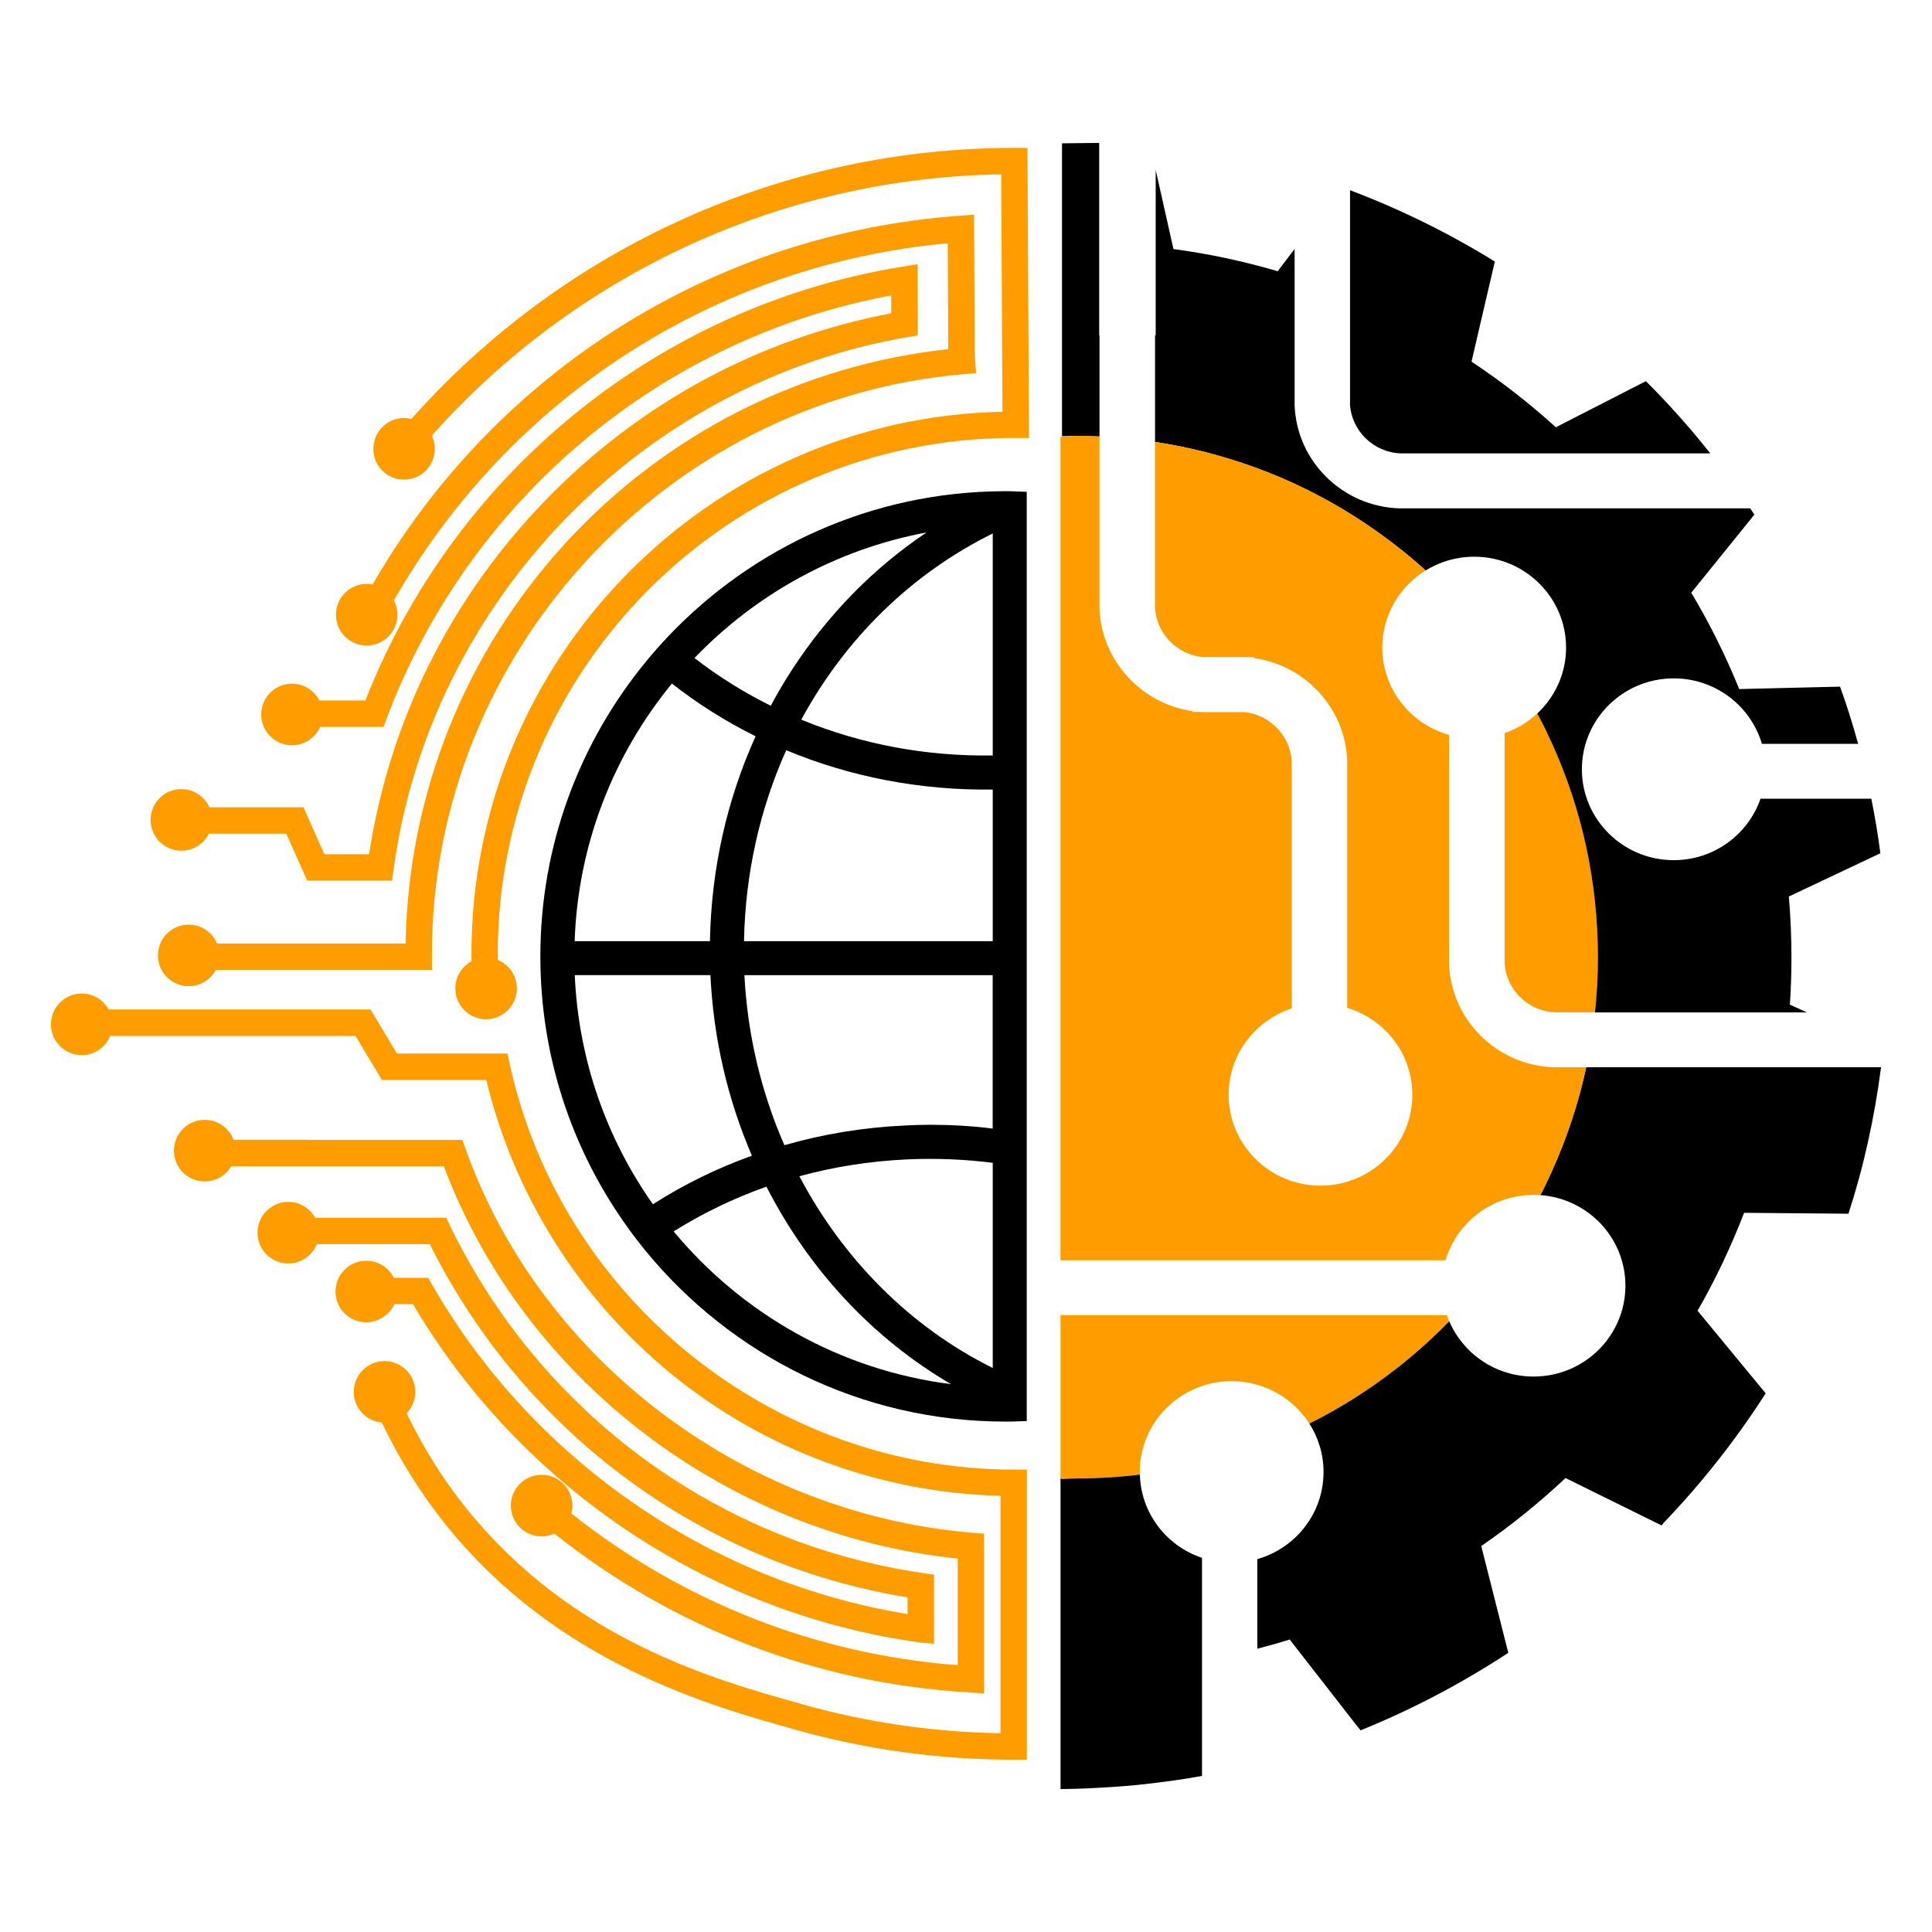
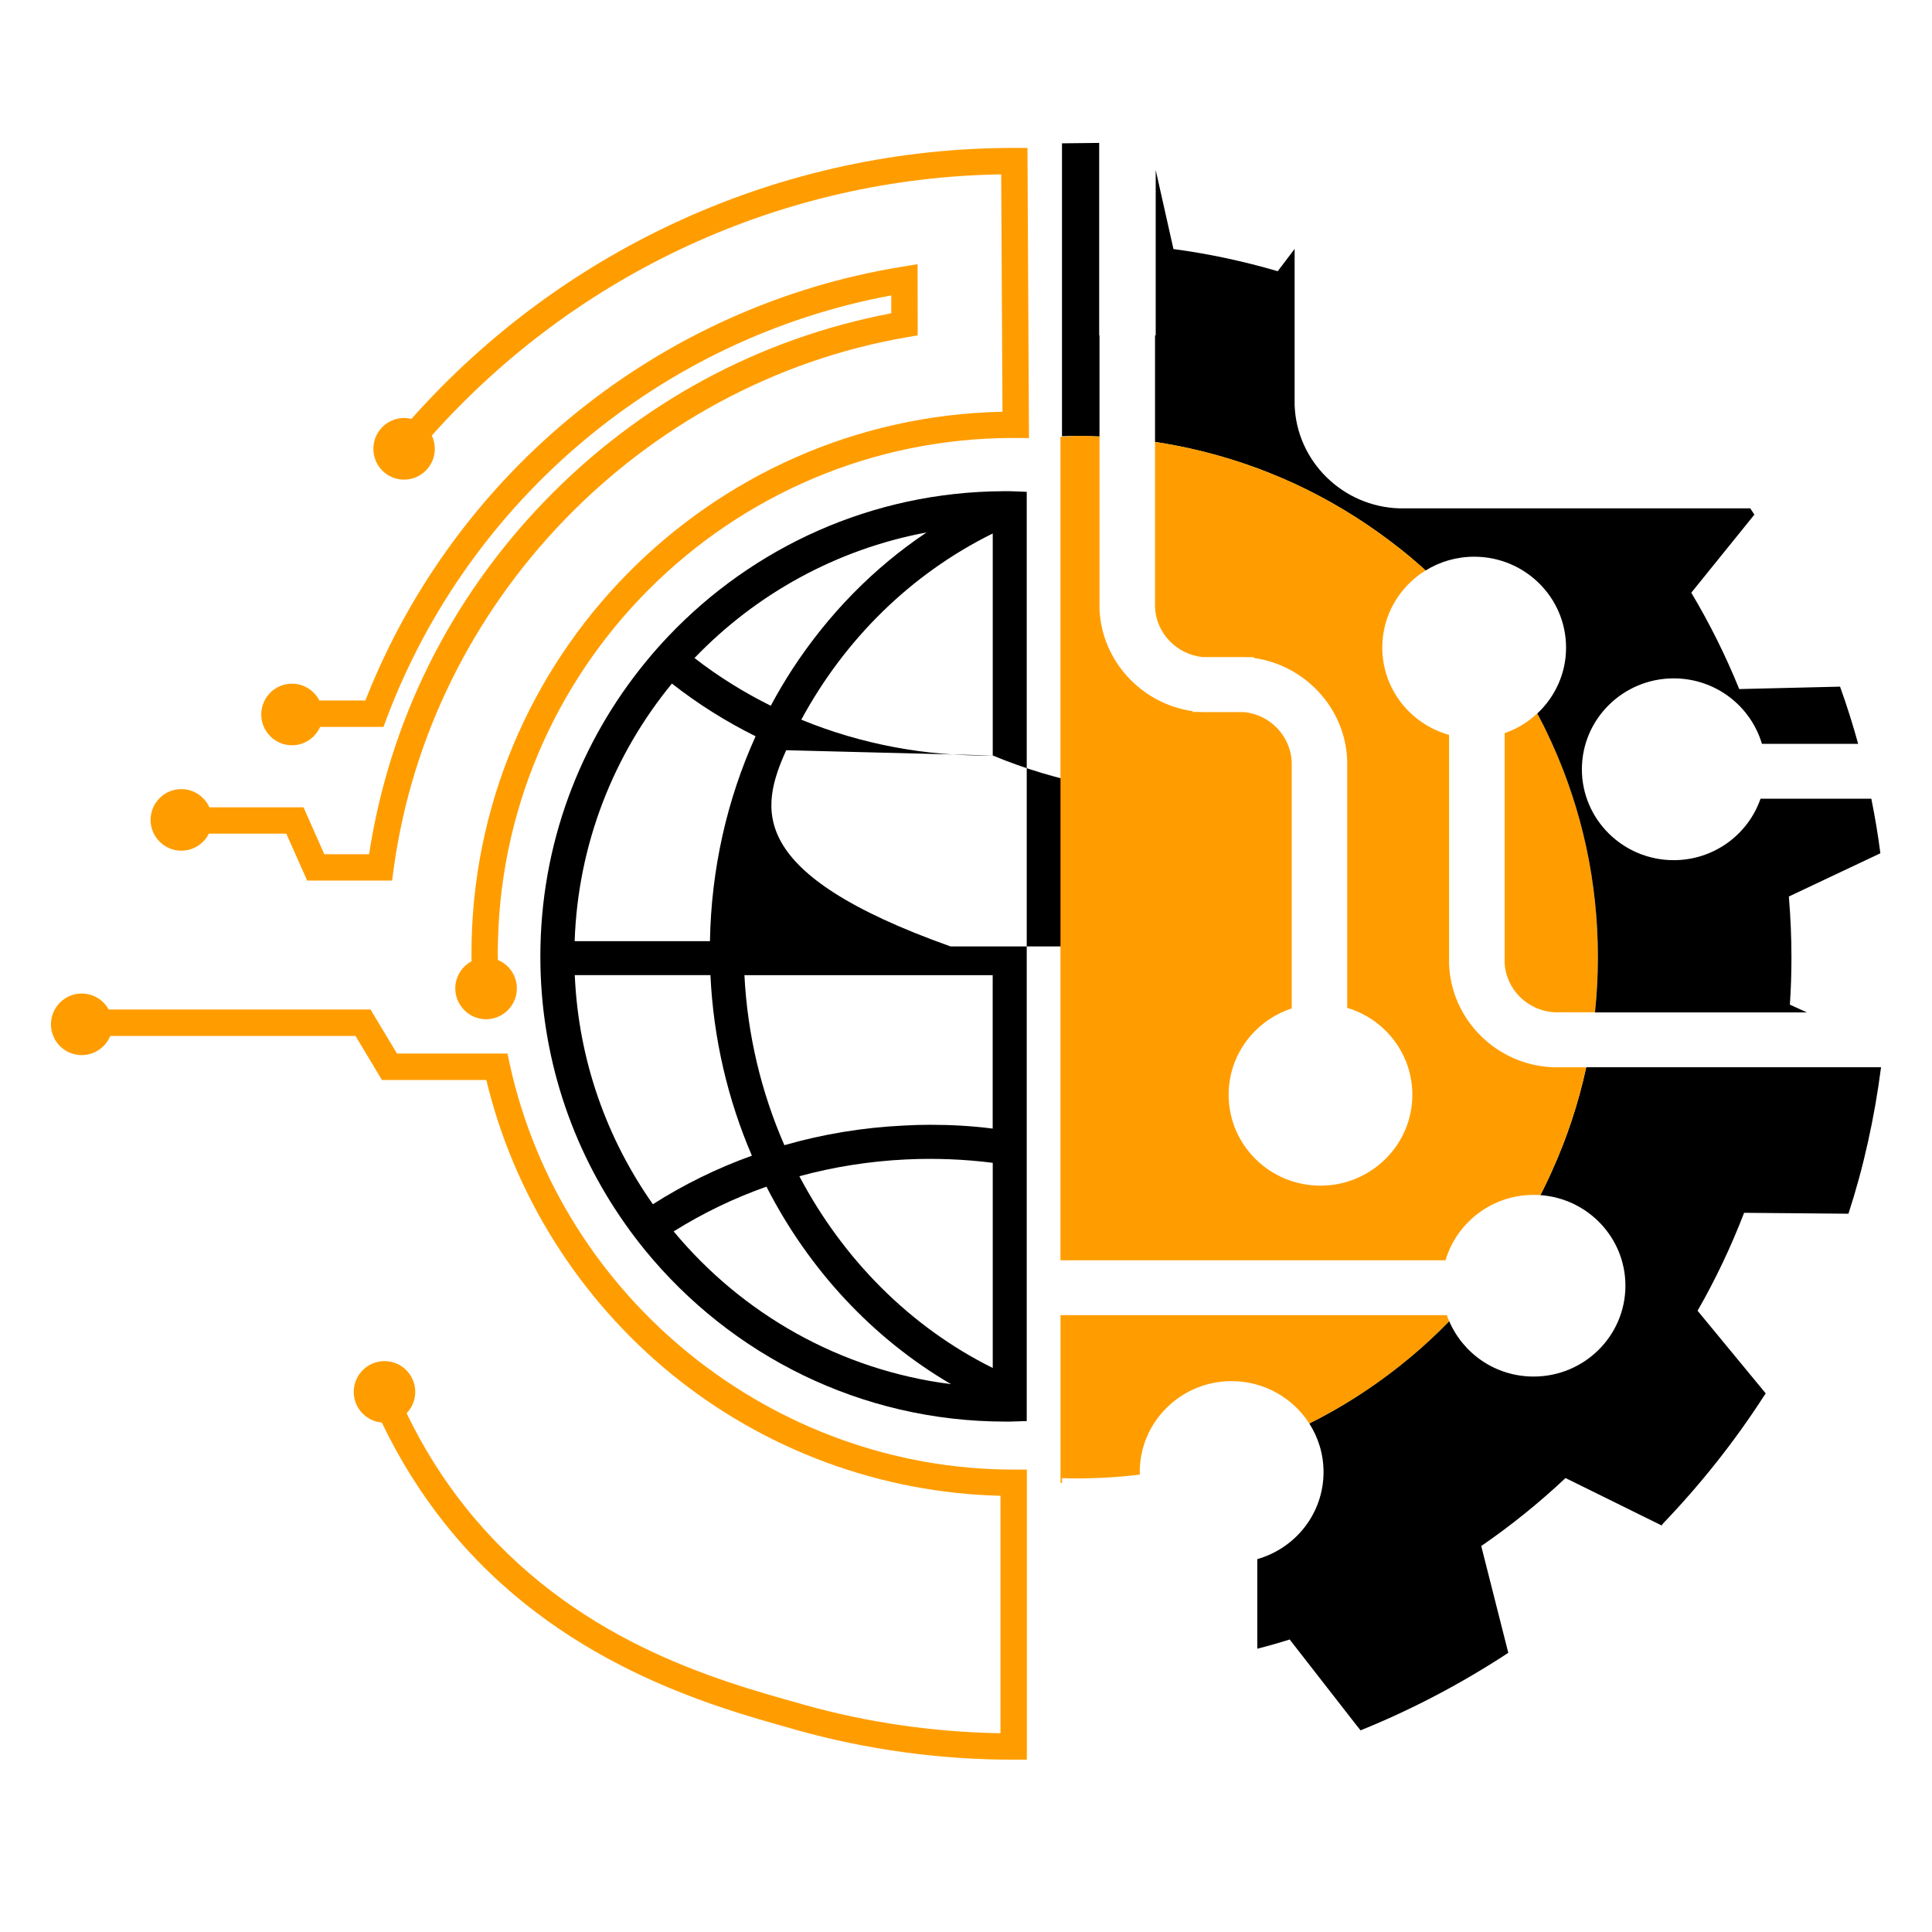
<svg xmlns="http://www.w3.org/2000/svg" version="1.1" id="Calque_1" x="0px" y="0px" width="32px" height="32px" viewBox="0 0 32 32" enable-background="new 0 0 32 32" xml:space="preserve">
  <g>
    <g>
      <path fill="#FF9D00" d="M3.004,14.09c0.199,0,0.372-0.115,0.455-0.282h1.283l0.346,0.777h1.406l0.026-0.189    c0.601-4.426,4.095-8.049,8.498-8.81L15.2,5.555l-0.002-1.179l-0.252,0.041c-4.014,0.648-7.408,3.395-8.894,7.185H5.29    c-0.085-0.164-0.256-0.278-0.454-0.278c-0.282,0-0.509,0.229-0.509,0.51s0.228,0.51,0.509,0.51c0.208,0,0.387-0.125,0.466-0.304    h1.05l0.053-0.143c1.371-3.637,4.558-6.3,8.357-7.004l0,0.296c-2.192,0.417-4.173,1.489-5.738,3.108    c-1.567,1.622-2.571,3.642-2.911,5.852H5.372l-0.345-0.777H3.468C3.388,13.194,3.21,13.07,3.004,13.07    c-0.282,0-0.51,0.229-0.51,0.51S2.722,14.09,3.004,14.09z" />
-       <path fill="#FF9D00" d="M6.073,10.692c0.282,0,0.51-0.229,0.51-0.51c0-0.086-0.022-0.167-0.059-0.237    c1.928-3.37,5.33-5.564,9.174-5.916l0.009,1.754c-2.42,0.261-4.658,1.389-6.322,3.192C7.703,10.8,6.76,13.156,6.719,15.627H3.595    c-0.078-0.184-0.259-0.312-0.47-0.312c-0.281,0-0.509,0.229-0.509,0.509c0,0.282,0.228,0.51,0.509,0.51    c0.195,0,0.364-0.109,0.449-0.27h3.581l-0.001-0.267c0-4.956,3.865-9.172,8.798-9.599l0.215-0.019l-0.021-0.281l-0.013-2.343    l-0.233,0.018c-4.067,0.292-7.685,2.57-9.729,6.108c-0.031-0.007-0.064-0.01-0.098-0.01c-0.281,0-0.509,0.229-0.509,0.51    S5.792,10.692,6.073,10.692z" />
      <path fill="#FF9D00" d="M6.693,7.944c0.281,0,0.509-0.229,0.509-0.511c0-0.078-0.018-0.152-0.05-0.219    c2.409-2.702,5.824-4.27,9.431-4.326l0.021,3.932c-4.866,0.098-8.795,4.087-8.795,8.978c0,0.041,0.001,0.082,0.001,0.124    c-0.16,0.086-0.269,0.255-0.269,0.449c0,0.28,0.228,0.511,0.51,0.511c0.281,0,0.51-0.23,0.51-0.511    c0-0.212-0.13-0.394-0.314-0.471c0-0.034-0.002-0.068-0.002-0.103c0-4.71,3.833-8.543,8.542-8.543l0.256,0.002L17.018,2.45h-0.229    c-3.814,0-7.437,1.634-9.975,4.489c-0.039-0.01-0.079-0.016-0.12-0.016c-0.282,0-0.51,0.229-0.51,0.51    C6.183,7.716,6.411,7.944,6.693,7.944z" />
    </g>
    <g>
-       <path fill="#FF9D00" d="M6.532,21.6h0.308c1.768,3.002,4.85,5.08,8.285,5.588l0.125,0.018c0.04,0.003,0.22,0.021,0.22,0.021    v-0.203v-0.943l-0.188-0.027c-3.401-0.497-6.329-2.65-7.832-5.761l-0.059-0.124H5.22c-0.087-0.155-0.254-0.262-0.445-0.262    c-0.281,0-0.51,0.229-0.51,0.51s0.229,0.51,0.51,0.51c0.215,0,0.398-0.133,0.473-0.32h1.871c1.555,3.118,4.495,5.29,7.914,5.851    v0.276c-3.284-0.534-6.214-2.56-7.878-5.459l-0.063-0.111H6.523c-0.083-0.167-0.255-0.282-0.456-0.282    c-0.282,0-0.51,0.229-0.51,0.51c0,0.282,0.228,0.51,0.51,0.51C6.274,21.898,6.452,21.775,6.532,21.6z" />
      <path fill="#FF9D00" d="M1.353,17.476c0.214,0,0.397-0.132,0.473-0.317h4.063l0.437,0.729h1.729    c0.456,1.901,1.54,3.625,3.067,4.871c1.54,1.258,3.467,1.968,5.449,2.016v3.933c-1.104-0.019-2.198-0.176-3.254-0.472    l-0.064-0.019C11.844,27.824,9.488,27.166,7.738,25c-0.391-0.483-0.727-1.019-1.003-1.592c0.088-0.092,0.143-0.217,0.143-0.354    c0-0.281-0.228-0.51-0.509-0.51c-0.282,0-0.51,0.229-0.51,0.51c0,0.268,0.205,0.485,0.465,0.508    c0.295,0.616,0.655,1.19,1.075,1.712c1.837,2.275,4.374,2.983,5.736,3.363l0.064,0.019c1.164,0.325,2.372,0.49,3.59,0.49h0.219    v-4.805h-0.219c-3.986,0-7.496-2.827-8.347-6.72l-0.037-0.171h-1.83L6.137,16.72H1.8c-0.087-0.157-0.254-0.264-0.447-0.264    c-0.281,0-0.509,0.229-0.509,0.51C0.844,17.248,1.072,17.476,1.353,17.476z" />
-       <path fill="#FF9D00" d="M5.13,19.318L5.13,19.318h2.222c1.328,3.539,4.698,6.101,8.511,6.497v1.766    c-2.351-0.181-4.55-1.047-6.399-2.513c0.011-0.043,0.017-0.085,0.017-0.131c0-0.28-0.229-0.51-0.51-0.51s-0.51,0.229-0.51,0.51    c0,0.283,0.229,0.51,0.51,0.51c0.075,0,0.146-0.016,0.211-0.046c1.982,1.576,4.354,2.484,6.885,2.632l0.232,0.015    c0,0,0-2.306,0-2.423l-0.003-0.223c-3.853-0.247-7.313-2.803-8.586-6.376l-0.052-0.145H5.13v-0.003H3.868    c-0.073-0.192-0.259-0.33-0.477-0.33c-0.282,0-0.51,0.229-0.51,0.511s0.228,0.509,0.51,0.509c0.187,0,0.35-0.1,0.438-0.25H5.13z" />
    </g>
-     <path d="M10.349,20.264c0.107,0.154,0.222,0.304,0.34,0.449c1.415,1.728,3.563,2.833,5.965,2.833c0.026,0,0.054,0,0.079,0   l0.273-0.009v-4.187v-0.573V8.146l-0.273-0.01c-0.025,0-0.053,0-0.079,0c-0.011,0-0.022,0-0.032,0l0,0l-0.001-0.002   c-0.001,0.001-0.003,0.002-0.004,0.002s-0.001,0-0.001,0c-2.181,0.011-4.15,0.932-5.546,2.402   c-0.129,0.136-0.254,0.277-0.372,0.422c-1.093,1.329-1.748,3.03-1.748,4.881C8.95,17.485,9.466,19.011,10.349,20.264z M9.52,16.151   h2.247c0.049,1.051,0.288,2.064,0.687,2.991c0,0,0,0,0,0c-0.575,0.206-1.124,0.475-1.64,0.804   C10.051,18.863,9.581,17.561,9.52,16.151z M16.443,12.513c-1.109,0.017-2.186-0.188-3.171-0.593   c0.719-1.329,1.812-2.413,3.171-3.084V12.513z M13.022,12.426c1.062,0.442,2.225,0.668,3.421,0.651v2.512h-4.12   C12.344,14.465,12.589,13.391,13.022,12.426z M15.752,22.926c-1.841-0.233-3.464-1.168-4.594-2.53   c0.483-0.303,0.997-0.55,1.536-0.741c0.001,0,0.001,0,0.001,0C13.392,21.02,14.448,22.164,15.752,22.926   C15.752,22.926,15.752,22.926,15.752,22.926L15.752,22.926z M16.443,22.658c-1.37-0.68-2.48-1.804-3.203-3.176   c0.569-0.155,1.161-0.249,1.768-0.278c0.482-0.023,0.961-0.004,1.435,0.056V22.658z M15.409,18.63   c-0.143,0-0.285,0.004-0.428,0.012c-0.683,0.032-1.35,0.142-1.989,0.326c-0.381-0.871-0.612-1.825-0.662-2.816h4.112v2.541   C16.101,18.649,15.756,18.63,15.409,18.63z M15.347,8.819C15.348,8.819,15.348,8.819,15.347,8.819   c-0.874,0.585-1.631,1.355-2.229,2.274c-0.126,0.194-0.243,0.394-0.352,0.597c-0.001,0-0.001-0.001-0.001-0.001   c-0.446-0.222-0.87-0.485-1.262-0.79C12.517,9.843,13.85,9.098,15.347,8.819z M11.129,11.322c0.431,0.338,0.896,0.63,1.386,0.873   c0,0,0,0,0,0c-0.477,1.054-0.735,2.206-0.756,3.394H9.518C9.573,13.974,10.168,12.493,11.129,11.322z" />
+     <path d="M10.349,20.264c0.107,0.154,0.222,0.304,0.34,0.449c1.415,1.728,3.563,2.833,5.965,2.833c0.026,0,0.054,0,0.079,0   l0.273-0.009v-4.187v-0.573V8.146l-0.273-0.01c-0.025,0-0.053,0-0.079,0c-0.011,0-0.022,0-0.032,0l0,0l-0.001-0.002   c-0.001,0.001-0.003,0.002-0.004,0.002s-0.001,0-0.001,0c-2.181,0.011-4.15,0.932-5.546,2.402   c-0.129,0.136-0.254,0.277-0.372,0.422c-1.093,1.329-1.748,3.03-1.748,4.881C8.95,17.485,9.466,19.011,10.349,20.264z M9.52,16.151   h2.247c0.049,1.051,0.288,2.064,0.687,2.991c0,0,0,0,0,0c-0.575,0.206-1.124,0.475-1.64,0.804   C10.051,18.863,9.581,17.561,9.52,16.151z M16.443,12.513c-1.109,0.017-2.186-0.188-3.171-0.593   c0.719-1.329,1.812-2.413,3.171-3.084V12.513z c1.062,0.442,2.225,0.668,3.421,0.651v2.512h-4.12   C12.344,14.465,12.589,13.391,13.022,12.426z M15.752,22.926c-1.841-0.233-3.464-1.168-4.594-2.53   c0.483-0.303,0.997-0.55,1.536-0.741c0.001,0,0.001,0,0.001,0C13.392,21.02,14.448,22.164,15.752,22.926   C15.752,22.926,15.752,22.926,15.752,22.926L15.752,22.926z M16.443,22.658c-1.37-0.68-2.48-1.804-3.203-3.176   c0.569-0.155,1.161-0.249,1.768-0.278c0.482-0.023,0.961-0.004,1.435,0.056V22.658z M15.409,18.63   c-0.143,0-0.285,0.004-0.428,0.012c-0.683,0.032-1.35,0.142-1.989,0.326c-0.381-0.871-0.612-1.825-0.662-2.816h4.112v2.541   C16.101,18.649,15.756,18.63,15.409,18.63z M15.347,8.819C15.348,8.819,15.348,8.819,15.347,8.819   c-0.874,0.585-1.631,1.355-2.229,2.274c-0.126,0.194-0.243,0.394-0.352,0.597c-0.001,0-0.001-0.001-0.001-0.001   c-0.446-0.222-0.87-0.485-1.262-0.79C12.517,9.843,13.85,9.098,15.347,8.819z M11.129,11.322c0.431,0.338,0.896,0.63,1.386,0.873   c0,0,0,0,0,0c-0.477,1.054-0.735,2.206-0.756,3.394H9.518C9.573,13.974,10.168,12.493,11.129,11.322z" />
    <path fill="#FF9D00" d="M23.964,21.783h-6.398v2.777h0.001c0.008,0,0.015,0.002,0.023,0.003v-0.08   c0.085,0.003,0.166,0.004,0.243,0.004c0.351,0,0.7-0.021,1.047-0.063c0-0.014-0.002-0.029-0.002-0.043   c0-0.832,0.682-1.505,1.521-1.505c0.543,0,1.019,0.282,1.288,0.703c0.521-0.261,1.017-0.575,1.482-0.942l0.027-0.022   c0.056-0.044,0.11-0.088,0.164-0.133c0.225-0.188,0.439-0.388,0.644-0.598C23.989,21.852,23.976,21.817,23.964,21.783z" />
    <path fill="#FF9D00" d="M24.921,15.939c0.018,0.449,0.387,0.812,0.841,0.828h0.656c0.031-0.299,0.048-0.6,0.048-0.903v-0.01   c0-0.079-0.001-0.158-0.003-0.237c-0.033-1.23-0.321-2.414-0.856-3.518c-0.032-0.067-0.07-0.14-0.109-0.215   c-0.012-0.023-0.024-0.045-0.036-0.068c-0.153,0.144-0.337,0.257-0.54,0.327V15.939z" />
    <g>
      <path d="M18.206,2.367v3.188h0.005v1.675c-0.126-0.006-0.252-0.009-0.378-0.009c-0.079,0-0.159,0.002-0.243,0.004V2.374    L18.206,2.367z" />
-       <path d="M18.88,24.424c-0.347,0.043-0.696,0.063-1.047,0.063c-0.053,0-0.155,0.005-0.243,0.007c-0.009,0-0.018,0-0.024,0v5.139    c0.165-0.001,0.33-0.007,0.494-0.014c0.002,0,0.004-0.001,0.005-0.001c0.128-0.006,0.256-0.013,0.383-0.022    c0.005,0,0.011,0,0.014-0.001c0.125-0.008,0.249-0.02,0.374-0.031c0.005,0,0.012-0.002,0.018-0.002    c0.124-0.012,0.248-0.027,0.371-0.043c0.229-0.028,0.457-0.063,0.684-0.104v-1.904v-1.708    C19.321,25.606,18.897,25.065,18.88,24.424z" />
      <path d="M19.131,5.555v1.765c0.121,0.019,0.242,0.039,0.362,0.063c0.074,0.015,0.147,0.029,0.224,0.047    c1.196,0.267,2.302,0.777,3.289,1.519c0.063,0.047,0.125,0.095,0.186,0.143c0.145,0.114,0.284,0.234,0.421,0.357    c0.233-0.145,0.509-0.228,0.805-0.228c0.839,0,1.521,0.674,1.521,1.506c0,0.431-0.185,0.818-0.477,1.091    c0.012,0.023,0.024,0.045,0.036,0.068c0.039,0.075,0.077,0.147,0.109,0.215c0.535,1.104,0.823,2.287,0.856,3.518    c0.002,0.079,0.003,0.158,0.003,0.237v0.01c0,0.304-0.017,0.604-0.048,0.903h3.51l-0.282-0.129    c0.018-0.261,0.026-0.524,0.026-0.784c0-0.335-0.015-0.673-0.043-1.007l1.516-0.716c-0.039-0.305-0.09-0.606-0.15-0.904h-1.835    c-0.205,0.591-0.77,1.018-1.438,1.018c-0.839,0-1.521-0.675-1.521-1.505c0-0.832,0.683-1.506,1.521-1.506    c0.692,0,1.275,0.457,1.461,1.084h1.594c-0.089-0.321-0.188-0.637-0.3-0.947l-1.67,0.04c-0.222-0.548-0.488-1.083-0.794-1.596    l1.045-1.293c-0.022-0.035-0.045-0.069-0.068-0.104h-5.811c-0.941-0.028-1.705-0.781-1.736-1.713V4.123l-0.28,0.369    c-0.563-0.165-1.143-0.289-1.727-0.367l-0.294-1.31v2.739H19.131z" />
      <path d="M21.361,27.155l1.088,1.397l0.086,0.108c0.854-0.345,1.675-0.778,2.447-1.284l-0.448-1.769    c0.492-0.338,0.961-0.717,1.396-1.126l1.587,0.783l0.005,0.002l0.027-0.036c0.619-0.646,1.175-1.347,1.652-2.084    c0.015-0.022,0.03-0.045,0.045-0.068l-0.004-0.004l-0.005-0.006l-1.12-1.358c0.298-0.519,0.556-1.064,0.771-1.622l1.728,0.015    c0.062-0.191,0.12-0.385,0.173-0.579c0.109-0.399,0.199-0.807,0.272-1.221c0.036-0.207,0.068-0.416,0.095-0.626h-4.883    c-0.129,0.592-0.318,1.167-0.571,1.725c-0.034,0.077-0.069,0.152-0.106,0.226c-0.026,0.057-0.055,0.112-0.083,0.167    c0.787,0.056,1.409,0.706,1.409,1.5c0,0.831-0.681,1.505-1.521,1.505c-0.629,0-1.165-0.378-1.397-0.916    c-0.204,0.21-0.419,0.41-0.644,0.598c-0.054,0.045-0.108,0.089-0.164,0.133l-0.027,0.022c-0.466,0.367-0.961,0.682-1.482,0.942    c0.148,0.232,0.235,0.507,0.235,0.802c0,0.686-0.463,1.262-1.097,1.443v1.484C21.006,27.262,21.185,27.211,21.361,27.155z" />
-       <path d="M22.359,6.681c0.02,0.449,0.387,0.812,0.841,0.828h5.127c-0.332-0.42-0.688-0.819-1.066-1.196L25.77,7.077    c-0.436-0.396-0.904-0.76-1.397-1.087l0.386-1.658c-0.754-0.466-1.556-0.863-2.398-1.181V6.681z" />
    </g>
    <path fill="#FF9D00" d="M17.565,20.873V7.236c0.096-0.007,0.215-0.016,0.268-0.016c0.126,0,0.252,0.003,0.378,0.009v2.854   c0.032,0.861,0.696,1.576,1.543,1.696v0.013h0.129c0.012,0,0.024,0.003,0.034,0.003h0.692c0.427,0.042,0.767,0.395,0.786,0.824   v4.084c-0.606,0.197-1.045,0.763-1.045,1.43c0,0.83,0.68,1.505,1.521,1.505c0.84,0,1.522-0.675,1.522-1.505   c0-0.68-0.455-1.253-1.079-1.44v-4.099c-0.031-0.861-0.695-1.576-1.543-1.695v-0.014h-0.129c-0.011,0-0.023-0.002-0.033-0.002   h-0.692c-0.427-0.044-0.768-0.396-0.786-0.824v-2.74c0.121,0.019,0.242,0.039,0.362,0.063c0.074,0.015,0.147,0.029,0.224,0.046   c1.196,0.268,2.302,0.778,3.289,1.52c0.063,0.047,0.125,0.095,0.186,0.143c0.145,0.115,0.284,0.234,0.421,0.357   c-0.432,0.267-0.718,0.739-0.718,1.278c0,0.688,0.469,1.269,1.106,1.446v3.792c0.033,0.933,0.797,1.685,1.738,1.714h0.534   c-0.129,0.592-0.318,1.167-0.571,1.725c-0.034,0.077-0.069,0.152-0.106,0.226c-0.026,0.057-0.055,0.112-0.083,0.167   c-0.037-0.003-0.074-0.005-0.111-0.005c-0.692,0-1.274,0.458-1.46,1.083H17.565z" />
  </g>
</svg>